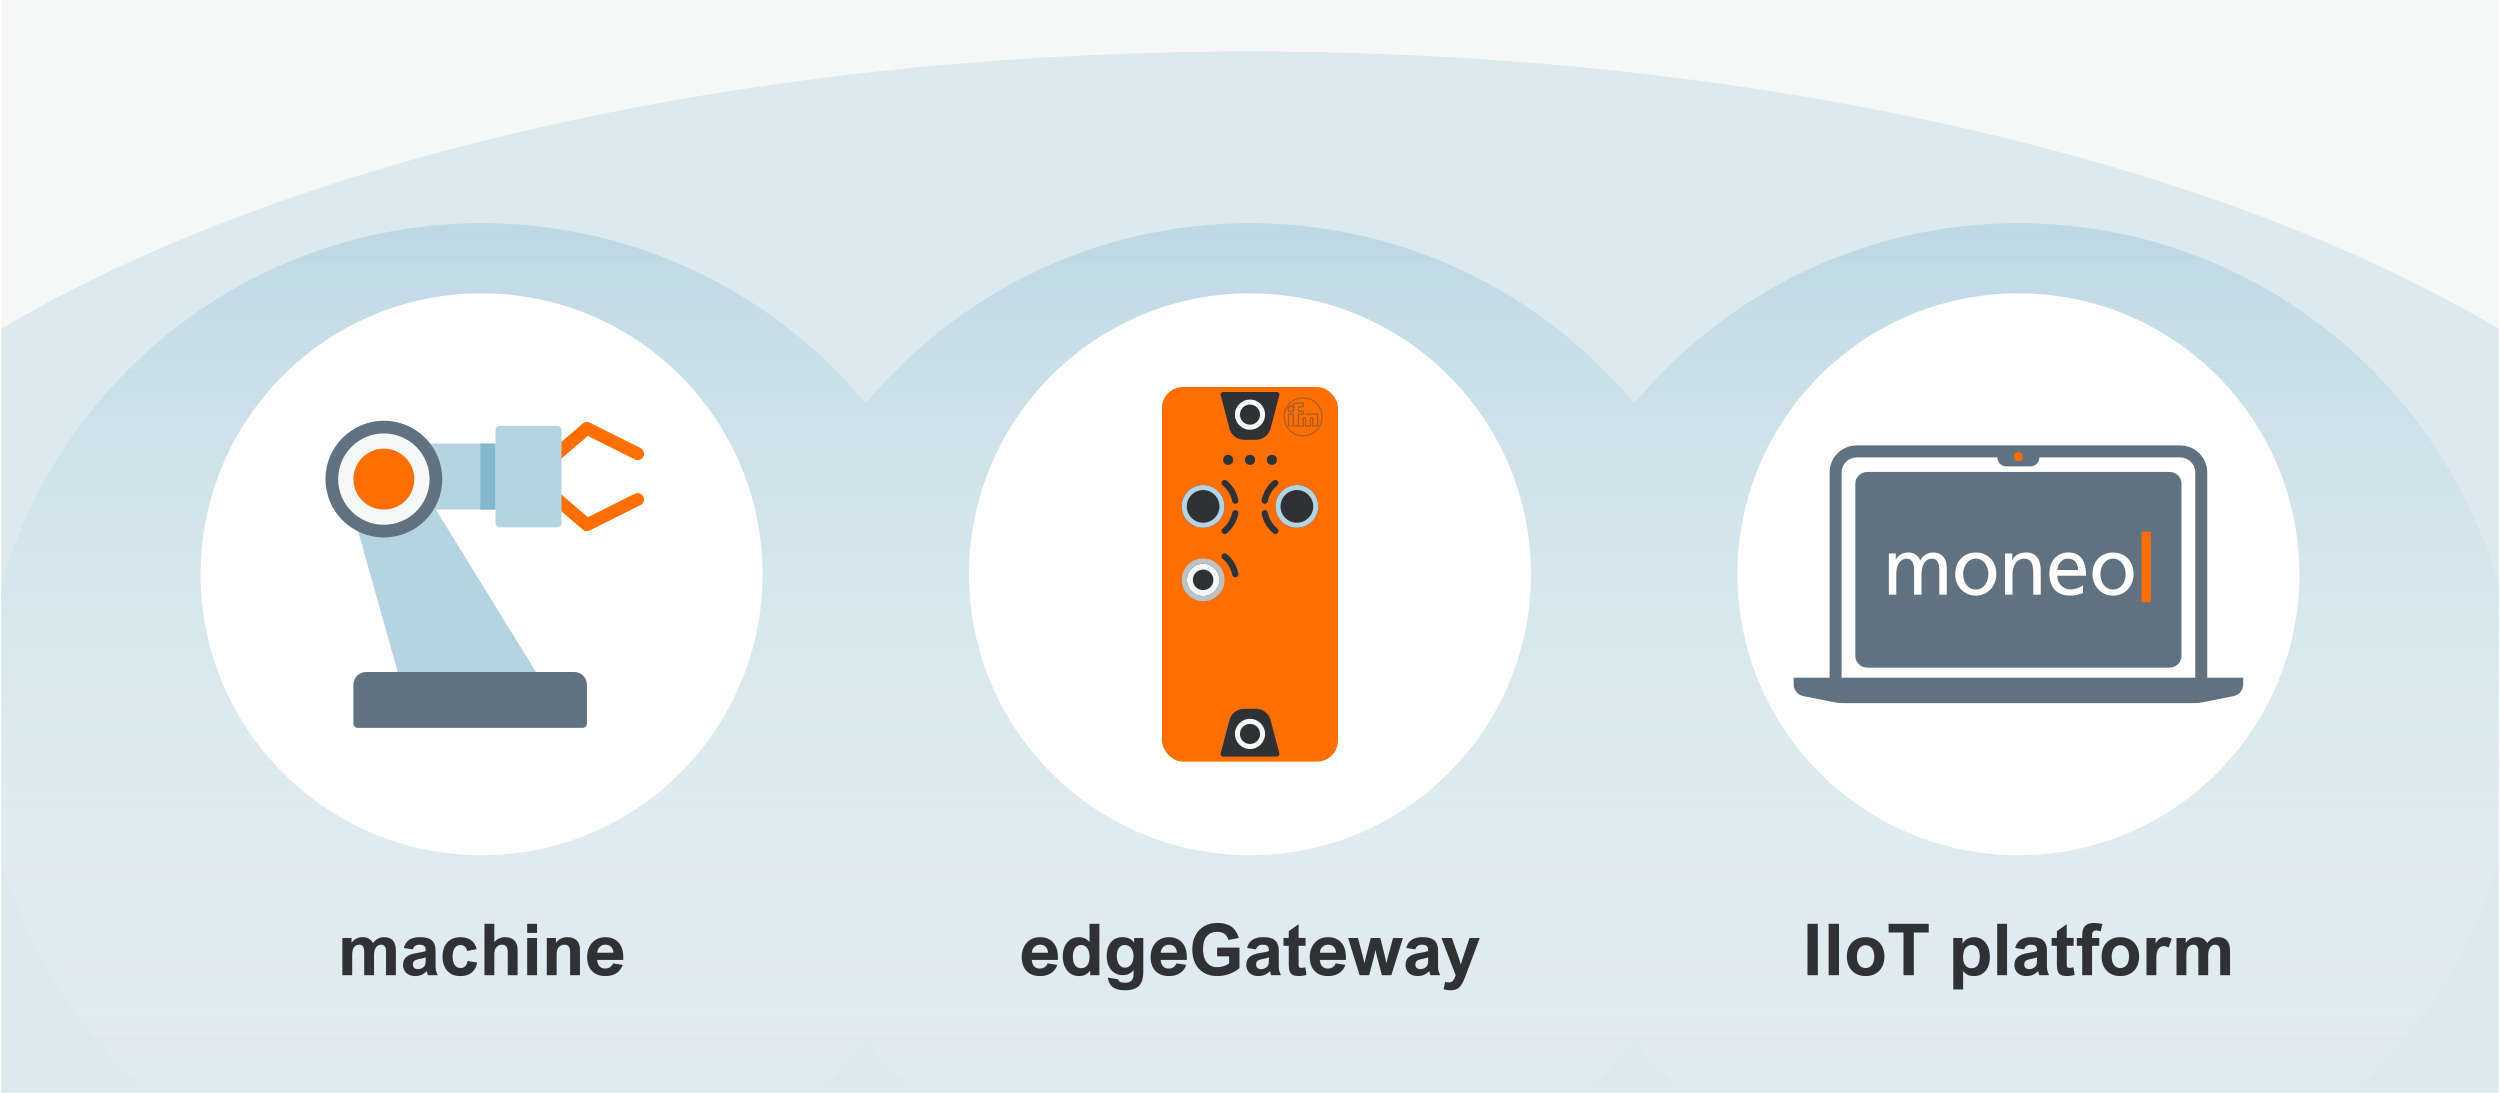
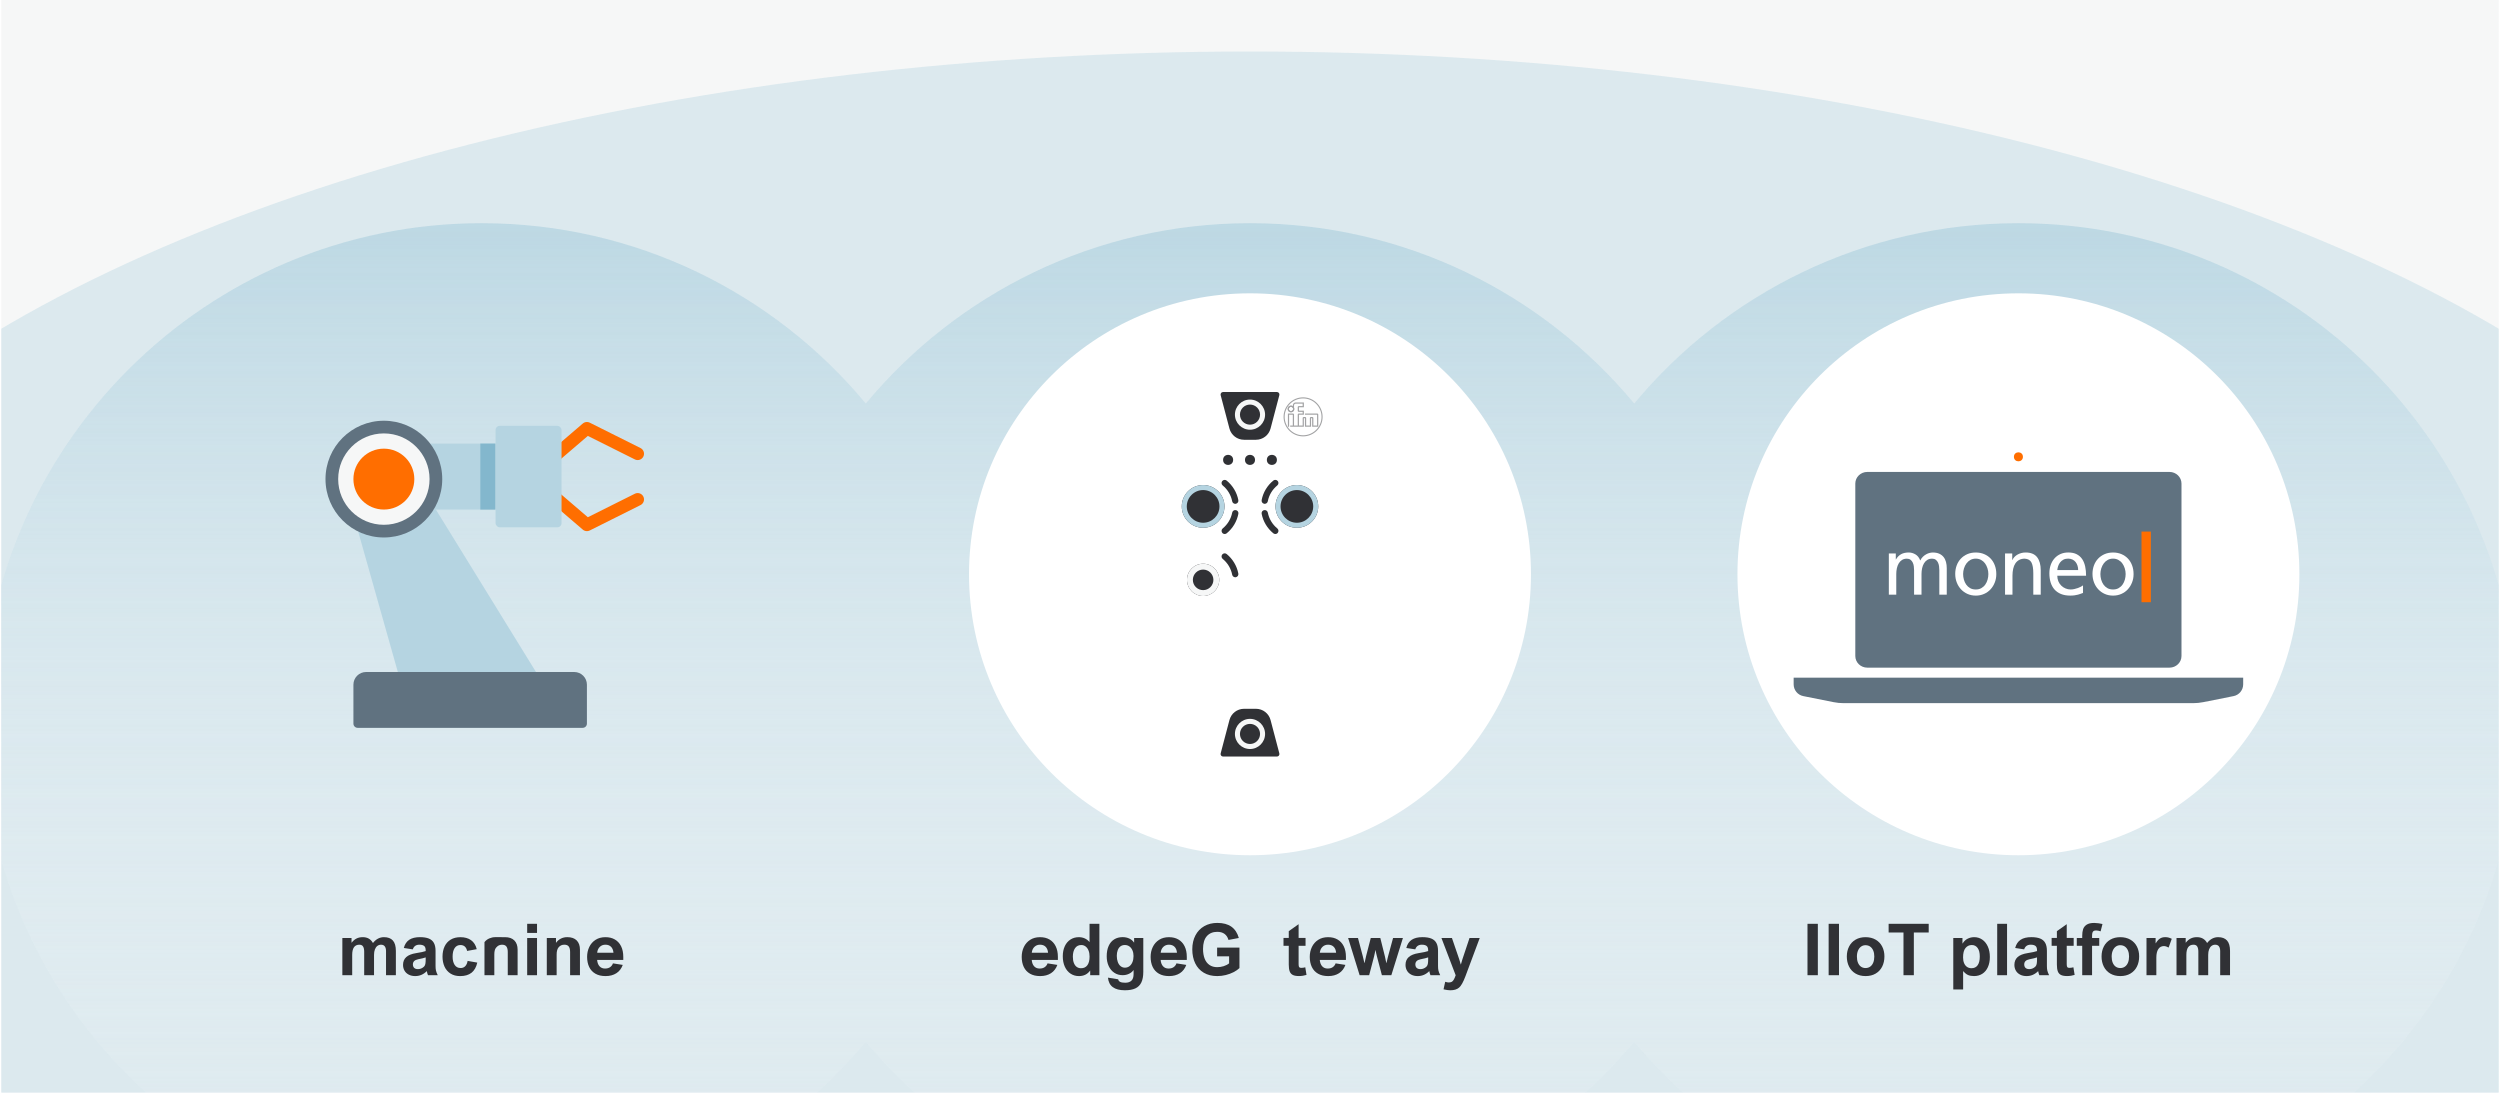
<svg xmlns="http://www.w3.org/2000/svg" height="979" id="cyber-security-intro" viewBox="0 0 1600 700" width="2240">
  <defs>
    <style>
      .cls-1 {
        fill: #303135;
      }

      .cls-2 {
        fill: #ff6e00;
      }

      .cls-3 {
        fill: #fff;
      }

      .cls-4, .cls-5 {
        fill: none;
      }

      .cls-6 {
        opacity: .8;
      }

      .cls-7 {
        clip-path: url(#clippath-1);
      }

      .cls-5 {
        stroke: #ff6e00;
        stroke-linecap: round;
        stroke-linejoin: round;
        stroke-width: 8.13px;
      }

      .cls-8 {
        fill: #607280;
      }

      .cls-9, .cls-10 {
        fill: #b5d4e1;
      }

      .cls-11 {
        fill: #bbc2c8;
      }

      .cls-12 {
        fill: #83b7cd;
      }

      .cls-13, .cls-14 {
        fill: #454649;
      }

      .cls-10 {
        opacity: .4;
      }

      .cls-15 {
        fill: url(#Unbenannter_Verlauf_9);
      }

      .cls-16 {
        fill: #f6f7f7;
      }

      .cls-17 {
        clip-path: url(#clippath);
      }

      .cls-18 {
        fill: #f6f7f7;
      }

      .cls-19 {
        opacity: .5;
      }

      .cls-20 {
        fill: #303135;
      }

      .cls-14 {
        fill-rule: evenodd;
      }
    </style>
    <clipPath id="clippath">
      <rect class="cls-4" height="700" width="1600" />
    </clipPath>
    <clipPath id="clippath-1">
      <rect class="cls-4" height="700" width="1600" />
    </clipPath>
    <linearGradient data-name="Unbenannter Verlauf 9" gradientUnits="userSpaceOnUse" id="Unbenannter_Verlauf_9" x1="800" x2="800" y1="783" y2="143">
      <stop offset="0" stop-color="#fff" stop-opacity="0" />
      <stop offset="1" stop-color="#b5d4e1" />
    </linearGradient>
  </defs>
  <rect class="cls-16" height="700" width="1600" />
  <g class="cls-17">
    <ellipse class="cls-10" cx="800" cy="477" rx="1000" ry="444" />
  </g>
  <g class="cls-6">
    <g class="cls-7">
      <path class="cls-15" d="M1292.29,143c-98.97,0-187.45,44.94-246.14,115.52-58.7-70.58-147.17-115.52-246.14-115.52s-187.45,44.94-246.14,115.52c-58.7-70.58-147.17-115.52-246.14-115.52C130.98,143-12.29,286.27-12.29,463s143.27,320,320,320c98.97,0,187.45-44.94,246.14-115.52,58.7,70.58,147.17,115.52,246.14,115.52s187.45-44.94,246.14-115.52c58.7,70.58,147.17,115.52,246.14,115.52,176.73,0,320-143.27,320-320s-143.27-320-320-320Z" />
    </g>
  </g>
  <g>
-     <circle class="cls-3" cx="307.71" cy="367.92" r="180" />
    <g>
      <polygon class="cls-9" points="225.6 329.71 255.23 434.67 345.13 434.67 272.64 317.07 225.6 329.71" />
      <path class="cls-8" d="M233.73,430.52h133.33c4.49,0,8.13,3.64,8.13,8.13v24.93c0,1.5-1.21,2.71-2.71,2.71h-144.17c-1.5,0-2.71-1.21-2.71-2.71v-24.93c0-4.49,3.64-8.13,8.13-8.13Z" />
      <rect class="cls-9" height="42.28" width="45.53" x="271.13" y="284.18" />
      <rect class="cls-12" height="42.28" width="9.76" x="306.9" y="284.18" />
      <circle class="cls-8" cx="245.11" cy="306.94" r="37.4" />
      <circle class="cls-18" cx="245.11" cy="306.94" r="29.27" />
      <circle class="cls-2" cx="245.11" cy="306.94" r="19.51" />
      <polyline class="cls-5" points="352.43 316.7 375.19 336.21 407.71 319.95" />
      <polyline class="cls-5" points="352.43 293.93 375.19 274.42 407.71 290.68" />
      <rect class="cls-9" height="65.04" rx="2.71" ry="2.71" width="42.28" x="316.66" y="272.8" />
    </g>
  </g>
  <g>
    <circle class="cls-3" cx="1292.29" cy="367.92" r="180" />
    <g>
      <g>
        <g>
          <rect class="cls-3" height="153.97" rx="9.89" ry="9.89" width="231.51" x="1177.34" y="289.49" />
-           <path class="cls-8" d="M1188.61,285.36c-9.54,0-17.28,7.74-17.28,17.28v133.44h7.68v-133.43c0-5.28,4.32-9.6,9.6-9.6h90.24c0,3.18,2.58,5.76,5.76,5.76h15.36c3.18,0,5.76-2.58,5.76-5.76h90.24c5.28,0,9.6,4.32,9.6,9.6v133.43h7.68v-133.44c0-9.54-7.74-17.28-17.28-17.28h-207.35Z" />
          <path class="cls-8" d="M1187.79,309.81v110.46c0,4.12,3.44,7.46,7.68,7.46h193.61c4.24,0,7.68-3.34,7.68-7.46v-110.46c0-4.12-3.44-7.46-7.68-7.46h-193.61c-4.24,0-7.68,3.34-7.68,7.46Z" />
          <path class="cls-8" d="M1148.29,434.16v4.27c0,3.65,2.58,6.81,6.16,7.53l19.44,3.88c2.12.43,4.29.64,6.46.64h223.87c2.17,0,4.33-.21,6.46-.64l19.45-3.88c3.58-.71,6.16-3.87,6.16-7.53v-4.27h-288Z" />
        </g>
        <circle class="cls-2" cx="1292.29" cy="292.66" r="2.88" />
      </g>
      <g>
        <path class="cls-3" d="M1209.27,354.58h4.46v3.83h.1c.91-1.55,2.03-2.68,3.35-3.39,1.32-.71,2.94-1.06,4.87-1.06,1.49,0,2.91.41,4.28,1.22,1.37.81,2.39,2.11,3.07,3.91.44-.93,1-1.72,1.67-2.38.68-.65,1.38-1.19,2.13-1.6.74-.41,1.49-.71,2.23-.88.74-.17,1.4-.26,1.98-.26,1.66,0,3.05.26,4.18.78,1.13.52,2.05,1.22,2.76,2.12.71.9,1.22,1.96,1.55,3.18.32,1.22.48,2.56.48,4.01v16.91h-4.76v-15.72c0-.83-.06-1.67-.18-2.53-.12-.86-.35-1.65-.69-2.35-.34-.71-.81-1.29-1.42-1.76-.61-.47-1.39-.7-2.33-.7-1.22,0-2.26.28-3.12.83-.86.55-1.56,1.28-2.1,2.2-.54.91-.94,1.96-1.19,3.13-.25,1.17-.38,2.38-.38,3.62v13.29h-4.76v-15.72c0-.83-.06-1.67-.18-2.53-.12-.86-.35-1.65-.69-2.35-.34-.71-.81-1.29-1.42-1.76-.61-.47-1.39-.7-2.33-.7-1.22,0-2.26.28-3.12.83-.86.55-1.56,1.28-2.1,2.2-.54.91-.94,1.96-1.19,3.13-.25,1.17-.38,2.38-.38,3.62v13.29h-4.76v-26.38Z" />
        <path class="cls-3" d="M1251.8,367.77c0-2,.31-3.84.94-5.53.63-1.69,1.52-3.15,2.69-4.37s2.55-2.18,4.16-2.87c1.6-.69,3.4-1.03,5.4-1.03s3.75.35,5.37,1.03c1.62.69,3.01,1.65,4.16,2.87,1.15,1.22,2.04,2.68,2.66,4.37.63,1.69.94,3.53.94,5.53s-.32,3.68-.96,5.35c-.64,1.67-1.54,3.14-2.69,4.4-1.15,1.26-2.53,2.25-4.16,2.97-1.62.72-3.4,1.09-5.32,1.09s-3.74-.36-5.35-1.09c-1.61-.72-2.99-1.72-4.16-2.97-1.17-1.26-2.07-2.72-2.71-4.4-.64-1.67-.96-3.46-.96-5.35ZM1256.86,367.77c0,1.17.16,2.35.48,3.52.32,1.17.81,2.23,1.47,3.18.66.95,1.5,1.72,2.51,2.3,1.01.59,2.23.88,3.65.88s2.58-.29,3.6-.88c1.01-.59,1.85-1.35,2.51-2.3.66-.95,1.15-2.01,1.47-3.18.32-1.17.48-2.34.48-3.52,0-1.24-.19-2.46-.56-3.65-.37-1.19-.9-2.25-1.57-3.18-.68-.93-1.52-1.67-2.53-2.22-1.01-.55-2.15-.83-3.4-.83s-2.43.28-3.42.83c-1,.55-1.84,1.29-2.53,2.22-.69.93-1.22,1.99-1.6,3.18-.37,1.19-.56,2.41-.56,3.65Z" />
        <path class="cls-3" d="M1283.72,354.58h4.61v4.19h.1c.71-1.52,1.84-2.7,3.4-3.54,1.55-.84,3.24-1.27,5.07-1.27,3.35,0,5.8,1,7.35,3,1.55,2,2.33,4.78,2.33,8.33v15.67h-4.76v-13.65c0-3.1-.39-5.41-1.17-6.93-.78-1.52-2.21-2.34-4.31-2.48-1.35,0-2.53.27-3.52.8-1,.53-1.82,1.28-2.46,2.22-.64.95-1.12,2.09-1.42,3.44s-.46,2.81-.46,4.4v12.21h-4.76v-26.38Z" />
        <path class="cls-3" d="M1333.66,379.87c-.47.17-.96.35-1.47.54-.51.19-1.07.37-1.7.54-.63.17-1.35.32-2.18.44-.83.12-1.77.18-2.81.18-2.3,0-4.28-.35-5.95-1.03-1.67-.69-3.06-1.66-4.16-2.9-1.1-1.24-1.92-2.74-2.46-4.5-.54-1.76-.81-3.71-.81-5.84,0-1.97.29-3.76.86-5.38.57-1.62,1.39-3.03,2.46-4.22,1.06-1.19,2.34-2.11,3.83-2.77,1.49-.66,3.14-.98,4.97-.98,2.16,0,3.97.38,5.42,1.14,1.45.76,2.62,1.8,3.5,3.13.88,1.33,1.51,2.91,1.9,4.73.39,1.83.58,3.79.58,5.9h-18.45c0,1.31.23,2.5.68,3.57.46,1.07,1.08,1.99,1.88,2.77.79.78,1.71,1.38,2.74,1.81,1.03.43,2.1.65,3.22.65.78,0,1.58-.09,2.41-.28.83-.19,1.6-.41,2.33-.67.73-.26,1.37-.54,1.93-.85s.99-.59,1.29-.83v4.86ZM1330.57,365.23c0-1-.14-1.95-.43-2.85-.29-.9-.7-1.68-1.24-2.35-.54-.67-1.22-1.2-2.03-1.58-.81-.38-1.72-.57-2.74-.57-1.18,0-2.19.23-3.02.67-.83.45-1.52,1.03-2.08,1.73-.56.71-.98,1.49-1.27,2.35-.29.86-.48,1.72-.58,2.59h13.38Z" />
        <path class="cls-3" d="M1339.74,367.77c0-2,.31-3.84.94-5.53.63-1.69,1.52-3.15,2.69-4.37,1.17-1.22,2.55-2.18,4.16-2.87,1.6-.69,3.4-1.03,5.4-1.03s3.75.35,5.37,1.03c1.62.69,3.01,1.65,4.16,2.87,1.15,1.22,2.04,2.68,2.66,4.37.63,1.69.94,3.53.94,5.53s-.32,3.68-.96,5.35c-.64,1.67-1.54,3.14-2.69,4.4-1.15,1.26-2.53,2.25-4.16,2.97-1.62.72-3.4,1.09-5.32,1.09s-3.74-.36-5.35-1.09c-1.61-.72-2.99-1.72-4.16-2.97-1.17-1.26-2.07-2.72-2.71-4.4-.64-1.67-.96-3.46-.96-5.35ZM1344.81,367.77c0,1.17.16,2.35.48,3.52.32,1.17.81,2.23,1.47,3.18.66.95,1.5,1.72,2.51,2.3,1.01.59,2.23.88,3.65.88s2.58-.29,3.6-.88c1.01-.59,1.85-1.35,2.51-2.3.66-.95,1.15-2.01,1.47-3.18.32-1.17.48-2.34.48-3.52,0-1.24-.19-2.46-.56-3.65-.37-1.19-.9-2.25-1.57-3.18s-1.52-1.67-2.53-2.22c-1.01-.55-2.15-.83-3.4-.83s-2.43.28-3.42.83c-1,.55-1.84,1.29-2.53,2.22-.69.93-1.22,1.99-1.6,3.18-.37,1.19-.56,2.41-.56,3.65Z" />
        <path class="cls-2" d="M1377.15,340.55v45.26h-6v-45.26h6Z" />
      </g>
    </g>
  </g>
  <g>
    <circle class="cls-3" cx="800" cy="367.92" r="180" />
    <g>
-       <rect class="cls-2" height="240" rx="13.46" ry="13.46" width="112.75" x="743.62" y="247.92" />
      <path class="cls-1" d="M803.83,281.74h-7.65c-4.39,0-8.23-2.96-9.35-7.2l-5.63-21.38c-.27-1.02.5-2.02,1.56-2.02h34.48c1.06,0,1.83,1,1.56,2.02l-5.63,21.38c-1.12,4.25-4.96,7.2-9.35,7.2Z" />
      <path class="cls-18" d="M800,275.3c-5.33,0-9.66-4.34-9.66-9.66s4.34-9.66,9.66-9.66,9.66,4.34,9.66,9.66-4.34,9.66-9.66,9.66ZM800,259.19c-3.55,0-6.44,2.89-6.44,6.44s2.89,6.44,6.44,6.44,6.44-2.89,6.44-6.44-2.89-6.44-6.44-6.44Z" />
      <path class="cls-1" d="M796.17,454.09h7.65c4.39,0,8.23,2.96,9.35,7.2l5.63,21.38c.27,1.02-.5,2.02-1.56,2.02h-34.48c-1.06,0-1.83-1-1.56-2.02l5.63-21.38c1.12-4.25,4.96-7.2,9.35-7.2Z" />
      <path class="cls-18" d="M800,479.86c-5.33,0-9.66-4.34-9.66-9.66s4.34-9.66,9.66-9.66,9.66,4.34,9.66,9.66-4.34,9.66-9.66,9.66ZM800,463.76c-3.55,0-6.44,2.89-6.44,6.44s2.89,6.44,6.44,6.44,6.44-2.89,6.44-6.44-2.89-6.44-6.44-6.44Z" />
      <circle class="cls-1" cx="785.98" cy="294.63" r="3.22" />
      <circle class="cls-1" cx="800" cy="294.63" r="3.22" />
      <circle class="cls-1" cx="814.02" cy="294.63" r="3.22" />
      <g>
        <g>
          <g>
            <circle class="cls-1" cx="769.97" cy="324.43" r="13.69" />
            <path class="cls-9" d="M769.97,313.96c5.77,0,10.47,4.7,10.47,10.47s-4.7,10.47-10.47,10.47-10.47-4.7-10.47-10.47,4.7-10.47,10.47-10.47M769.97,310.74c-7.56,0-13.69,6.13-13.69,13.69s6.13,13.69,13.69,13.69,13.69-6.13,13.69-13.69-6.13-13.69-13.69-13.69h0Z" />
          </g>
          <path class="cls-1" d="M790.56,322.78c-.95,0-1.79-.67-1.98-1.63-.76-3.97-2.92-7.57-6.07-10.14-.86-.7-.99-1.97-.29-2.83.7-.86,1.97-.99,2.83-.29,3.88,3.17,6.54,7.61,7.48,12.5.21,1.09-.5,2.15-1.6,2.36-.13.03-.25.04-.38.04Z" />
          <path class="cls-1" d="M783.79,342.11c-.59,0-1.16-.25-1.56-.74-.7-.86-.57-2.13.29-2.83,3.15-2.57,5.31-6.17,6.07-10.14.21-1.09,1.27-1.81,2.36-1.6,1.09.21,1.81,1.26,1.6,2.36-.94,4.9-3.6,9.34-7.48,12.5-.37.31-.82.45-1.27.45Z" />
        </g>
        <g>
          <g>
            <circle class="cls-1" cx="830.03" cy="324.43" r="13.69" />
            <path class="cls-9" d="M830.03,313.96c5.77,0,10.47,4.7,10.47,10.47s-4.7,10.47-10.47,10.47-10.47-4.7-10.47-10.47,4.7-10.47,10.47-10.47M830.03,310.74c-7.56,0-13.69,6.13-13.69,13.69s6.13,13.69,13.69,13.69,13.69-6.13,13.69-13.69-6.13-13.69-13.69-13.69h0Z" />
          </g>
          <path class="cls-1" d="M809.44,322.78c-.13,0-.25-.01-.38-.04-1.09-.21-1.81-1.26-1.6-2.36.94-4.9,3.6-9.34,7.48-12.5.86-.7,2.13-.57,2.83.29.7.86.57,2.13-.29,2.83-3.15,2.57-5.31,6.17-6.07,10.14-.19.96-1.03,1.63-1.98,1.63Z" />
          <path class="cls-1" d="M816.21,342.11c-.45,0-.9-.15-1.27-.45-3.88-3.17-6.54-7.61-7.48-12.5-.21-1.09.5-2.15,1.6-2.36,1.09-.21,2.15.51,2.36,1.6.76,3.97,2.92,7.57,6.07,10.14.86.7.99,1.97.29,2.83-.4.49-.98.74-1.56.74Z" />
        </g>
      </g>
-       <circle class="cls-11" cx="769.97" cy="371.48" r="13.69" />
      <path class="cls-1" d="M790.56,369.83c-.95,0-1.79-.67-1.98-1.63-.76-3.97-2.92-7.57-6.07-10.14-.86-.7-.99-1.97-.29-2.83.7-.86,1.97-.99,2.83-.29,3.88,3.17,6.54,7.61,7.48,12.5.21,1.09-.5,2.15-1.6,2.36-.13.03-.25.04-.38.04Z" />
      <g>
        <circle class="cls-1" cx="769.97" cy="371.48" r="10.34" />
        <path class="cls-16" d="M769.97,364.91c3.63,0,6.58,2.95,6.58,6.58s-2.95,6.58-6.58,6.58-6.58-2.95-6.58-6.58,2.95-6.58,6.58-6.58M769.97,361.15c-5.71,0-10.34,4.63-10.34,10.34s4.63,10.34,10.34,10.34,10.34-4.63,10.34-10.34-4.63-10.34-10.34-10.34h0Z" />
      </g>
      <g class="cls-19">
        <g>
          <path class="cls-13" d="M834.01,279.57c-6.9,0-12.51-5.61-12.51-12.51s5.61-12.51,12.51-12.51,12.51,5.61,12.51,12.51-5.61,12.51-12.51,12.51ZM834.01,255.26c-6.51,0-11.8,5.29-11.8,11.8s5.29,11.8,11.8,11.8,11.8-5.29,11.8-11.8-5.29-11.8-11.8-11.8Z" />
          <path class="cls-14" d="M828.22,261.15c.11.26.17.55.17.85,0,1.18-.96,2.14-2.14,2.14s-2.14-.96-2.14-2.14.96-2.14,2.14-2.14c.44,0,.85.13,1.19.36v-.55c0-1.02.83-1.85,1.85-1.85h5.23v3.11h-3.03c-.06,0-.12.05-.12.12v1.91c0,.06.05.12.12.12h3.03v2.63h-2.96c-.11,0-.19.09-.19.19v6.71h2.37v-4.77c0-.38.3-.68.68-.68h.88c.38,0,.68.3.68.68v4.77h2.37v-4.77c0-.38.3-.68.68-.68h.88c.38,0,.68.3.68.68v4.77h2.37v-6.71c0-.11-.09-.19-.19-.19h-7.57v-.78h7.86c.38,0,.68.3.68.68v7.78h-3.93v-5.33c0-.06-.05-.12-.12-.12h-.45c-.06,0-.12.05-.12.12v5.33h-3.93v-5.33c0-.06-.05-.12-.12-.12h-.45c-.06,0-.12.05-.12.12v5.33h-8.77v-.78h1.69v-6.71c0-.11-.09-.19-.19-.19h-2.18v7.68h-.78v-8.46h3.25c.38,0,.68.3.68.68v7h2.37v-7c0-.38.3-.68.68-.68h2.47v-1.07h-2.47c-.38,0-.68-.3-.68-.68v-2.33c0-.38.3-.68.68-.68h2.47v-1.56h-4.45c-.59,0-1.07.48-1.07,1.07v1.48ZM824.89,262c0-.75.61-1.36,1.36-1.36s1.36.61,1.36,1.36-.61,1.36-1.36,1.36-1.36-.61-1.36-1.36Z" />
          <path class="cls-14" d="M824.89,262c0-.75.61-1.36,1.36-1.36s1.36.61,1.36,1.36-.61,1.36-1.36,1.36-1.36-.61-1.36-1.36ZM824.11,262c0-1.18.96-2.14,2.14-2.14s2.14.96,2.14,2.14-.96,2.14-2.14,2.14-2.14-.96-2.14-2.14Z" />
        </g>
      </g>
    </g>
  </g>
  <g>
    <path class="cls-20" d="M245.19,600.4c2.49,0,4.38.71,5.67,2.12,1.29,1.42,1.94,3.66,1.94,6.73v15.52h-6.31v-15.41c0-1.32-.26-2.34-.79-3.05-.52-.72-1.33-1.08-2.4-1.08-.9,0-1.68.26-2.36.78-.67.52-1.2,1.26-1.57,2.23-.37.97-.56,2.14-.56,3.5v13.03h-6.31v-15.07c0-1.41-.23-2.5-.7-3.29-.46-.79-1.27-1.18-2.4-1.18-3.05,0-4.58,2.17-4.58,6.51v13.03h-6.31v-23.83h5.88v3.03h.04c.91-1.2,1.95-2.09,3.1-2.68,1.15-.59,2.5-.89,4.04-.89,2.99,0,5.17,1.25,6.54,3.75,1-1.27,2.09-2.22,3.27-2.83,1.18-.61,2.44-.92,3.81-.92Z" />
    <path class="cls-20" d="M279.6,624.77h-6.22c-.31-.69-.57-1.56-.76-2.63-2.11,2.13-4.58,3.19-7.41,3.19-1.56,0-2.93-.3-4.11-.9-1.18-.6-2.1-1.44-2.74-2.53-.64-1.09-.97-2.33-.97-3.72,0-2.11.69-3.79,2.07-5.03,1.38-1.24,3.5-2.09,6.38-2.54s4.9-.88,6.06-1.3v-.45c0-1.39-.34-2.35-1.02-2.86-.68-.52-1.69-.78-3.02-.78-1.05,0-1.92.24-2.63.72-.7.48-1.24,1.24-1.59,2.27l-5.75-.88c.63-2.4,1.8-4.15,3.5-5.27,1.71-1.12,3.99-1.67,6.85-1.67,2.32,0,4.21.3,5.67.89,1.46.59,2.54,1.53,3.25,2.82.7,1.29,1.06,2.97,1.06,5.05v9.73c0,1.14.08,2.09.25,2.85.16.76.55,1.77,1.15,3.03ZM267.07,614.55c-2.25.45-3.37,1.54-3.37,3.28,0,.97.28,1.72.83,2.25.55.52,1.35.79,2.38.79s1.98-.26,2.85-.79c.6-.36,1.04-.74,1.34-1.13.29-.4.5-.93.62-1.61.12-.67.18-1.62.18-2.83v-1.15c-1.11.4-2.72.8-4.83,1.19Z" />
    <path class="cls-20" d="M294.2,605.43c-1.63,0-2.88.66-3.75,1.97-.87,1.31-1.3,3.13-1.3,5.47,0,2.19.43,3.95,1.3,5.29.87,1.34,2.16,2.01,3.86,2.01,1.18,0,2.16-.39,2.93-1.18.77-.79,1.28-1.91,1.52-3.38l6.2,1.08c-.66,2.93-1.9,5.11-3.72,6.53-1.82,1.41-4.23,2.12-7.24,2.12-2.44,0-4.51-.54-6.21-1.63-1.7-1.09-2.98-2.57-3.83-4.45-.85-1.88-1.28-4.02-1.28-6.41s.44-4.64,1.33-6.51c.88-1.87,2.19-3.33,3.91-4.37,1.72-1.04,3.8-1.56,6.24-1.56,2.73,0,4.99.63,6.78,1.89s3.02,3.19,3.68,5.79l-6.18,1.12c-.25-1.23-.75-2.16-1.47-2.81-.73-.64-1.65-.97-2.77-.97Z" />
-     <path class="cls-20" d="M322.68,600.4c2.62,0,4.63.7,6.02,2.1,1.39,1.4,2.09,3.37,2.09,5.9v16.37h-6.31v-14.89c0-1.53-.28-2.68-.85-3.47-.57-.79-1.52-1.18-2.85-1.18-.48,0-.99.09-1.54.27-.55.18-1.01.44-1.4.79-.46.39-.83.79-1.11,1.21-.28.42-.49.95-.64,1.61-.15.65-.22,1.47-.22,2.46v13.21h-6.31v-32.93h6.31v11.72c.85-1.06,1.89-1.86,3.11-2.38,1.22-.52,2.46-.79,3.72-.79Z" />
+     <path class="cls-20" d="M322.68,600.4c2.62,0,4.63.7,6.02,2.1,1.39,1.4,2.09,3.37,2.09,5.9v16.37h-6.31v-14.89c0-1.53-.28-2.68-.85-3.47-.57-.79-1.52-1.18-2.85-1.18-.48,0-.99.09-1.54.27-.55.18-1.01.44-1.4.79-.46.39-.83.79-1.11,1.21-.28.42-.49.95-.64,1.61-.15.65-.22,1.47-.22,2.46v13.21h-6.31v-32.93v11.72c.85-1.06,1.89-1.86,3.11-2.38,1.22-.52,2.46-.79,3.72-.79Z" />
    <path class="cls-20" d="M336.92,597.68v-5.84h6.31v5.84h-6.31ZM336.92,624.77v-23.83h6.31v23.83h-6.31Z" />
    <path class="cls-20" d="M364.42,609.87c0-1.53-.28-2.68-.85-3.47-.57-.79-1.52-1.18-2.85-1.18-1.45,0-2.64.52-3.56,1.56-.92,1.04-1.37,2.63-1.36,4.77v13.21h-6.31v-23.83h5.88v3.12c.85-1.2,1.9-2.11,3.14-2.73,1.24-.62,2.61-.93,4.11-.93,2.62,0,4.63.7,6.02,2.1,1.39,1.4,2.09,3.37,2.09,5.9v16.37h-6.31v-14.89Z" />
    <path class="cls-20" d="M386.79,620.5c1.33,0,2.43-.3,3.29-.91.86-.61,1.46-1.41,1.79-2.41l6.29.99c-.84,2.32-2.2,4.1-4.09,5.32s-4.2,1.84-6.94,1.84c-2.58,0-4.75-.51-6.51-1.53-1.77-1.02-3.09-2.45-3.98-4.3-.88-1.85-1.33-4.02-1.33-6.5,0-2.29.46-4.39,1.38-6.31s2.26-3.44,4.03-4.58c1.77-1.14,3.87-1.71,6.31-1.71s4.34.49,6.05,1.47c1.71.98,3.04,2.42,3.99,4.31.94,1.89,1.42,4.18,1.42,6.86v1.93h-16.76c.15,1.77.67,3.13,1.55,4.09.88.96,2.05,1.44,3.5,1.44ZM381.76,610.37h10.44c-.15-1.66-.67-2.93-1.57-3.82s-2.09-1.33-3.57-1.33-2.6.45-3.57,1.36c-.97.91-1.55,2.17-1.73,3.78Z" />
  </g>
  <g>
    <path class="cls-20" d="M665.22,620.5c1.33,0,2.43-.3,3.29-.91.86-.61,1.46-1.41,1.79-2.41l6.29.99c-.84,2.32-2.2,4.1-4.09,5.32s-4.2,1.84-6.94,1.84c-2.58,0-4.75-.51-6.51-1.53-1.77-1.02-3.09-2.45-3.98-4.3-.88-1.85-1.33-4.02-1.33-6.5,0-2.29.46-4.39,1.38-6.31s2.26-3.44,4.03-4.58c1.77-1.14,3.87-1.71,6.31-1.71s4.34.49,6.05,1.47c1.71.98,3.04,2.42,3.99,4.31.94,1.89,1.42,4.18,1.42,6.86v1.93h-16.76c.15,1.77.67,3.13,1.55,4.09.88.96,2.05,1.44,3.5,1.44ZM660.19,610.37h10.44c-.15-1.66-.67-2.93-1.57-3.82s-2.09-1.33-3.57-1.33-2.6.45-3.57,1.36c-.97.91-1.55,2.17-1.73,3.78Z" />
    <path class="cls-20" d="M703.5,624.77h-5.88v-2.9h-.09c-.9,1.2-1.94,2.07-3.11,2.63-1.18.55-2.52.83-4.03.83-1.99,0-3.77-.52-5.33-1.55-1.56-1.03-2.79-2.51-3.67-4.42-.88-1.92-1.33-4.16-1.33-6.74,0-2.43.43-4.56,1.28-6.41.85-1.85,2.06-3.28,3.62-4.29,1.56-1.01,3.35-1.52,5.39-1.52,1.39,0,2.67.27,3.83.8,1.16.53,2.15,1.29,2.95,2.28h.07v-11.63h6.31v32.93ZM691.91,605.43c-1.71,0-3.03.67-3.98,2.01-.94,1.34-1.42,3.17-1.42,5.49,0,1.56.21,2.89.64,3.99.43,1.1,1.03,1.94,1.82,2.52.79.58,1.71.86,2.77.86,1.78,0,3.14-.64,4.08-1.93.94-1.29,1.4-3.14,1.4-5.55,0-1.47-.22-2.76-.67-3.88-.45-1.12-1.08-1.98-1.89-2.59s-1.73-.92-2.76-.92Z" />
    <path class="cls-20" d="M731.64,600.93v21.65c0,2.83-.42,5.11-1.26,6.85-.84,1.74-2.12,3-3.85,3.8s-3.96,1.19-6.7,1.19c-6.72,0-10.33-2.7-10.83-8.09l6.54,1.06c.15.76.58,1.32,1.29,1.67.71.35,1.79.53,3.25.53,1.72,0,3.04-.44,3.96-1.33s1.38-2.3,1.38-4.25v-2.49h-.09c-.63.94-1.56,1.72-2.81,2.32-1.24.61-2.61.91-4.11.91-2.01,0-3.78-.51-5.33-1.54-1.55-1.03-2.75-2.46-3.6-4.29-.85-1.83-1.28-3.92-1.28-6.26,0-2.58.41-4.78,1.24-6.63.82-1.84,2-3.25,3.54-4.21,1.53-.96,3.34-1.45,5.4-1.45,1.59,0,3.01.3,4.27.89,1.26.59,2.27,1.44,3.03,2.55h.09v-2.9h5.88ZM719.76,605.43c-1.08,0-2,.29-2.76.86-.76.58-1.34,1.39-1.74,2.44-.4,1.05-.6,2.26-.6,3.64,0,1.47.21,2.77.63,3.92.42,1.14,1.02,2.04,1.81,2.68s1.71.97,2.77.97,2.06-.31,2.89-.94,1.47-1.5,1.93-2.63c.46-1.12.69-2.42.69-3.89,0-1.35-.23-2.56-.69-3.63-.46-1.07-1.11-1.91-1.95-2.52-.85-.61-1.84-.91-2.98-.91Z" />
    <path class="cls-20" d="M747.81,620.5c1.33,0,2.43-.3,3.29-.91.86-.61,1.46-1.41,1.79-2.41l6.29.99c-.84,2.32-2.2,4.1-4.09,5.32s-4.2,1.84-6.94,1.84c-2.58,0-4.75-.51-6.51-1.53-1.77-1.02-3.09-2.45-3.98-4.3-.88-1.85-1.33-4.02-1.33-6.5,0-2.29.46-4.39,1.38-6.31s2.26-3.44,4.03-4.58c1.77-1.14,3.87-1.71,6.31-1.71s4.34.49,6.05,1.47c1.71.98,3.04,2.42,3.99,4.31.94,1.89,1.42,4.18,1.42,6.86v1.93h-16.76c.15,1.77.67,3.13,1.55,4.09.88.96,2.05,1.44,3.5,1.44ZM742.78,610.37h10.44c-.15-1.66-.67-2.93-1.57-3.82s-2.09-1.33-3.57-1.33-2.6.45-3.57,1.36c-.97.91-1.55,2.17-1.73,3.78Z" />
    <path class="cls-20" d="M779.08,596.98c-2.86,0-5.1.92-6.73,2.76-1.62,1.84-2.44,4.57-2.44,8.18,0,2.43.35,4.51,1.04,6.27s1.73,3.1,3.09,4.03c1.36.94,3.02,1.4,4.96,1.4,1.39,0,2.77-.21,4.12-.63,1.35-.42,2.52-1.03,3.49-1.82v-4.51h-7.68v-5.57h14.31v13.12c-1,.96-2.26,1.83-3.77,2.61-1.51.78-3.17,1.39-4.98,1.84-1.8.45-3.63.67-5.47.67-3.35,0-6.23-.71-8.64-2.15-2.4-1.43-4.23-3.43-5.48-6.01-1.25-2.58-1.88-5.56-1.88-8.96s.67-6.38,2-8.93c1.33-2.55,3.21-4.53,5.64-5.92s5.23-2.09,8.4-2.09c3.76,0,6.77.81,9.03,2.43,2.26,1.62,3.84,4.03,4.74,7.23l-6.63,1.24c-.48-1.69-1.32-2.98-2.52-3.86-1.2-.88-2.74-1.33-4.63-1.33Z" />
-     <path class="cls-20" d="M819.82,624.77h-6.22c-.31-.69-.57-1.56-.76-2.63-2.11,2.13-4.58,3.19-7.41,3.19-1.56,0-2.93-.3-4.11-.9-1.18-.6-2.1-1.44-2.74-2.53-.64-1.09-.97-2.33-.97-3.72,0-2.11.69-3.79,2.07-5.03,1.38-1.24,3.5-2.09,6.38-2.54s4.9-.88,6.06-1.3v-.45c0-1.39-.34-2.35-1.02-2.86-.68-.52-1.69-.78-3.02-.78-1.05,0-1.92.24-2.63.72-.7.48-1.24,1.24-1.59,2.27l-5.75-.88c.63-2.4,1.8-4.15,3.5-5.27,1.71-1.12,3.99-1.67,6.85-1.67,2.32,0,4.21.3,5.67.89,1.46.59,2.54,1.53,3.25,2.82.7,1.29,1.06,2.97,1.06,5.05v9.73c0,1.14.08,2.09.25,2.85.16.76.55,1.77,1.15,3.03ZM807.29,614.55c-2.25.45-3.37,1.54-3.37,3.28,0,.97.28,1.72.83,2.25.55.52,1.35.79,2.38.79s1.98-.26,2.85-.79c.6-.36,1.04-.74,1.34-1.13.29-.4.5-.93.62-1.61.12-.67.18-1.62.18-2.83v-1.15c-1.11.4-2.72.8-4.83,1.19Z" />
    <path class="cls-20" d="M835.59,600.93v5.01h-4.45v11.61c0,.69.05,1.21.15,1.56.1.35.27.6.52.74.25.14.62.21,1.11.21.78,0,1.61-.12,2.49-.36l.79,4.87c-.69.22-1.45.4-2.29.54-.84.13-1.68.2-2.54.2-1.68,0-2.99-.23-3.93-.7s-1.61-1.22-2.01-2.28c-.4-1.06-.6-2.51-.6-4.37v-12.04h-3.37v-5.01h3.37v-4.36l6.31-4.47v8.83h4.45Z" />
    <path class="cls-20" d="M849.76,620.5c1.33,0,2.43-.3,3.29-.91.86-.61,1.46-1.41,1.79-2.41l6.29.99c-.84,2.32-2.2,4.1-4.09,5.32s-4.2,1.84-6.94,1.84c-2.58,0-4.75-.51-6.51-1.53-1.77-1.02-3.09-2.45-3.98-4.3-.88-1.85-1.33-4.02-1.33-6.5,0-2.29.46-4.39,1.38-6.31s2.26-3.44,4.03-4.58c1.77-1.14,3.87-1.71,6.31-1.71s4.34.49,6.05,1.47c1.71.98,3.04,2.42,3.99,4.31.94,1.89,1.42,4.18,1.42,6.86v1.93h-16.76c.15,1.77.67,3.13,1.55,4.09.88.96,2.05,1.44,3.5,1.44ZM844.73,610.37h10.44c-.15-1.66-.67-2.93-1.57-3.82s-2.09-1.33-3.57-1.33-2.6.45-3.57,1.36c-.97.91-1.55,2.17-1.73,3.78Z" />
    <path class="cls-20" d="M872.87,615.17c.21.91.35,1.51.43,1.8h.09c.37-1.81.7-3.29.99-4.45l2.99-11.59h6.11l2.94,11.77c.33,1.29.63,2.71.9,4.27h.09c.25-1.24.6-2.66,1.03-4.25l3.21-11.79h6.31l-7.41,23.83h-6.06l-3.19-12.11c-.34-1.29-.63-2.6-.85-3.93h-.09c-.22,1.3-.51,2.61-.85,3.93l-3.17,12.11h-6.11l-7.37-23.83h6.31l3.08,11.63c.16.63.37,1.5.63,2.61Z" />
    <path class="cls-20" d="M921.84,624.77h-6.22c-.31-.69-.57-1.56-.76-2.63-2.11,2.13-4.58,3.19-7.41,3.19-1.56,0-2.93-.3-4.11-.9-1.18-.6-2.1-1.44-2.74-2.53-.64-1.09-.97-2.33-.97-3.72,0-2.11.69-3.79,2.07-5.03,1.38-1.24,3.5-2.09,6.38-2.54s4.9-.88,6.06-1.3v-.45c0-1.39-.34-2.35-1.02-2.86-.68-.52-1.69-.78-3.02-.78-1.05,0-1.92.24-2.63.72-.7.48-1.24,1.24-1.59,2.27l-5.75-.88c.63-2.4,1.8-4.15,3.5-5.27,1.71-1.12,3.99-1.67,6.85-1.67,2.32,0,4.21.3,5.67.89,1.46.59,2.54,1.53,3.25,2.82.7,1.29,1.06,2.97,1.06,5.05v9.73c0,1.14.08,2.09.25,2.85.16.76.55,1.77,1.15,3.03ZM909.31,614.55c-2.25.45-3.37,1.54-3.37,3.28,0,.97.28,1.72.83,2.25.55.52,1.35.79,2.38.79s1.98-.26,2.85-.79c.6-.36,1.04-.74,1.34-1.13.29-.4.5-.93.62-1.61.12-.67.18-1.62.18-2.83v-1.15c-1.11.4-2.72.8-4.83,1.19Z" />
    <path class="cls-20" d="M935.02,617.87h.09c.46-1.65.78-2.72.94-3.21l4.58-13.72h6.54l-9.16,24.53c-1.41,3.73-2.76,6.15-4.07,7.25-1.33,1.14-3.2,1.71-5.62,1.71-1.09,0-2.54-.2-4.33-.61l1.06-4.83c.93.28,1.67.43,2.22.43.76,0,1.39-.12,1.88-.36.49-.24.93-.68,1.34-1.34.4-.65.83-1.62,1.28-2.91l-9.12-23.88h6.72l4.65,13.57c.28.81.62,1.93,1.01,3.37Z" />
  </g>
  <g>
    <path class="cls-20" d="M1157.16,624.77v-32.93h6.63v32.93h-6.63Z" />
    <path class="cls-20" d="M1170.71,624.77v-32.93h6.63v32.93h-6.63Z" />
    <path class="cls-20" d="M1182.36,612.7c0-2.34.48-4.44,1.44-6.31.96-1.87,2.34-3.34,4.16-4.4,1.81-1.06,3.95-1.59,6.4-1.59s4.66.54,6.49,1.61c1.83,1.07,3.22,2.54,4.17,4.4.95,1.86,1.43,3.98,1.43,6.34s-.48,4.63-1.44,6.52c-.96,1.89-2.34,3.38-4.16,4.45-1.81,1.07-3.96,1.61-6.45,1.61s-4.63-.54-6.45-1.61c-1.81-1.07-3.2-2.56-4.16-4.46-.96-1.9-1.44-4.09-1.44-6.56ZM1194.33,605.54c-1.05,0-1.99.29-2.82.88s-1.49,1.43-1.97,2.54c-.48,1.11-.72,2.41-.72,3.91s.22,2.77.67,3.88c.45,1.1,1.09,1.95,1.92,2.54.83.59,1.81.89,2.93.89s2.11-.29,2.95-.88c.85-.58,1.5-1.43,1.97-2.54.46-1.11.7-2.42.7-3.93s-.22-2.73-.67-3.82-1.1-1.94-1.94-2.55c-.85-.61-1.85-.91-3.02-.91Z" />
    <path class="cls-20" d="M1225.29,597.41v27.36h-6.63v-27.36h-9.52v-5.57h25.67v5.57h-9.52Z" />
    <path class="cls-20" d="M1256.98,622.21h-.11v11.68h-6.31v-32.95h5.88v3.5h.11c.82-1.38,1.89-2.4,3.2-3.05,1.31-.66,2.71-.99,4.21-.99,1.92,0,3.63.52,5.15,1.56,1.52,1.04,2.71,2.52,3.58,4.44.87,1.92,1.3,4.15,1.3,6.69s-.43,4.7-1.28,6.55c-.85,1.85-2.04,3.26-3.56,4.23-1.52.97-3.28,1.46-5.27,1.46-1.54,0-2.83-.22-3.85-.67-1.03-.45-2.05-1.27-3.07-2.45ZM1262.44,605.43c-1.63,0-2.98.63-4.03,1.9-1.06,1.27-1.58,3.28-1.58,6.05,0,1.42.22,2.65.66,3.69.44,1.04,1.07,1.84,1.88,2.39s1.76.83,2.85.83c1.74,0,3.06-.64,3.96-1.92.91-1.28,1.36-3.14,1.36-5.58s-.45-4.13-1.36-5.42c-.91-1.29-2.15-1.94-3.74-1.94Z" />
    <path class="cls-20" d="M1278.7,624.77v-32.93h6.31v32.93h-6.31Z" />
    <path class="cls-20" d="M1311.92,624.77h-6.22c-.31-.69-.57-1.56-.76-2.63-2.11,2.13-4.58,3.19-7.41,3.19-1.56,0-2.93-.3-4.11-.9-1.18-.6-2.1-1.44-2.74-2.53-.64-1.09-.97-2.33-.97-3.72,0-2.11.69-3.79,2.07-5.03,1.38-1.24,3.5-2.09,6.38-2.54s4.9-.88,6.06-1.3v-.45c0-1.39-.34-2.35-1.02-2.86-.68-.52-1.69-.78-3.02-.78-1.05,0-1.92.24-2.63.72-.7.48-1.24,1.24-1.59,2.27l-5.75-.88c.63-2.4,1.8-4.15,3.5-5.27,1.71-1.12,3.99-1.67,6.85-1.67,2.32,0,4.21.3,5.67.89,1.46.59,2.54,1.53,3.25,2.82.7,1.29,1.06,2.97,1.06,5.05v9.73c0,1.14.08,2.09.25,2.85.16.76.55,1.77,1.15,3.03ZM1299.38,614.55c-2.25.45-3.37,1.54-3.37,3.28,0,.97.28,1.72.83,2.25.55.52,1.35.79,2.38.79s1.98-.26,2.85-.79c.6-.36,1.04-.74,1.34-1.13.29-.4.5-.93.62-1.61.12-.67.18-1.62.18-2.83v-1.15c-1.11.4-2.72.8-4.83,1.19Z" />
    <path class="cls-20" d="M1327.69,600.93v5.01h-4.45v11.61c0,.69.05,1.21.15,1.56.1.35.27.6.52.74.25.14.62.21,1.11.21.78,0,1.61-.12,2.49-.36l.79,4.87c-.69.22-1.45.4-2.29.54-.84.13-1.68.2-2.54.2-1.68,0-2.99-.23-3.93-.7s-1.61-1.22-2.01-2.28c-.4-1.06-.6-2.51-.6-4.37v-12.04h-3.37v-5.01h3.37v-4.36l6.31-4.47v8.83h4.45Z" />
    <path class="cls-20" d="M1341.99,596.11c-.63,0-1.12.1-1.48.31s-.62.57-.79,1.08c-.17.51-.25,1.23-.25,2.16v1.28h4.6v5.01h-4.6v18.82h-6.31v-18.82h-3.48v-5.01h3.48v-1.46c0-1.62.19-3.01.57-4.19.38-1.17,1.14-2.14,2.27-2.89,1.13-.75,2.76-1.12,4.89-1.12.78,0,1.7.08,2.75.22s1.89.31,2.5.47l-1.19,4.69c-.51-.18-1.03-.32-1.57-.42-.54-.1-1-.15-1.39-.15Z" />
    <path class="cls-20" d="M1345.56,612.7c0-2.34.48-4.44,1.44-6.31.96-1.87,2.34-3.34,4.16-4.4,1.81-1.06,3.95-1.59,6.4-1.59s4.66.54,6.49,1.61c1.83,1.07,3.22,2.54,4.17,4.4.95,1.86,1.43,3.98,1.43,6.34s-.48,4.63-1.44,6.52c-.96,1.89-2.34,3.38-4.16,4.45-1.81,1.07-3.96,1.61-6.45,1.61s-4.63-.54-6.45-1.61c-1.81-1.07-3.2-2.56-4.16-4.46-.96-1.9-1.44-4.09-1.44-6.56ZM1357.54,605.54c-1.05,0-1.99.29-2.82.88s-1.49,1.43-1.97,2.54c-.48,1.11-.72,2.41-.72,3.91s.22,2.77.67,3.88c.45,1.1,1.09,1.95,1.92,2.54.83.59,1.81.89,2.93.89s2.11-.29,2.95-.88c.85-.58,1.5-1.43,1.97-2.54.46-1.11.7-2.42.7-3.93s-.22-2.73-.67-3.82-1.1-1.94-1.94-2.55c-.85-.61-1.85-.91-3.02-.91Z" />
    <path class="cls-20" d="M1385.57,606.1c-1.6,0-2.82.64-3.66,1.93-.84,1.29-1.26,3.11-1.26,5.48v11.25h-6.31v-23.83h5.84v3.37h.09c.84-1.39,1.73-2.39,2.67-3,.94-.61,2.08-.91,3.41-.91.81,0,1.55.09,2.21.28.67.19,1.32.45,1.97.78l-2.02,5.62c-.33-.22-.79-.44-1.38-.65-.59-.21-1.11-.31-1.56-.31Z" />
    <path class="cls-20" d="M1420.25,600.4c2.49,0,4.38.71,5.67,2.12,1.29,1.42,1.94,3.66,1.94,6.73v15.52h-6.31v-15.41c0-1.32-.26-2.34-.79-3.05-.52-.72-1.33-1.08-2.4-1.08-.9,0-1.68.26-2.36.78-.67.52-1.2,1.26-1.57,2.23-.37.97-.56,2.14-.56,3.5v13.03h-6.31v-15.07c0-1.41-.23-2.5-.7-3.29-.46-.79-1.27-1.18-2.4-1.18-3.05,0-4.58,2.17-4.58,6.51v13.03h-6.31v-23.83h5.88v3.03h.04c.91-1.2,1.95-2.09,3.1-2.68,1.15-.59,2.5-.89,4.04-.89,2.99,0,5.17,1.25,6.54,3.75,1-1.27,2.09-2.22,3.27-2.83,1.18-.61,2.44-.92,3.81-.92Z" />
  </g>
</svg>